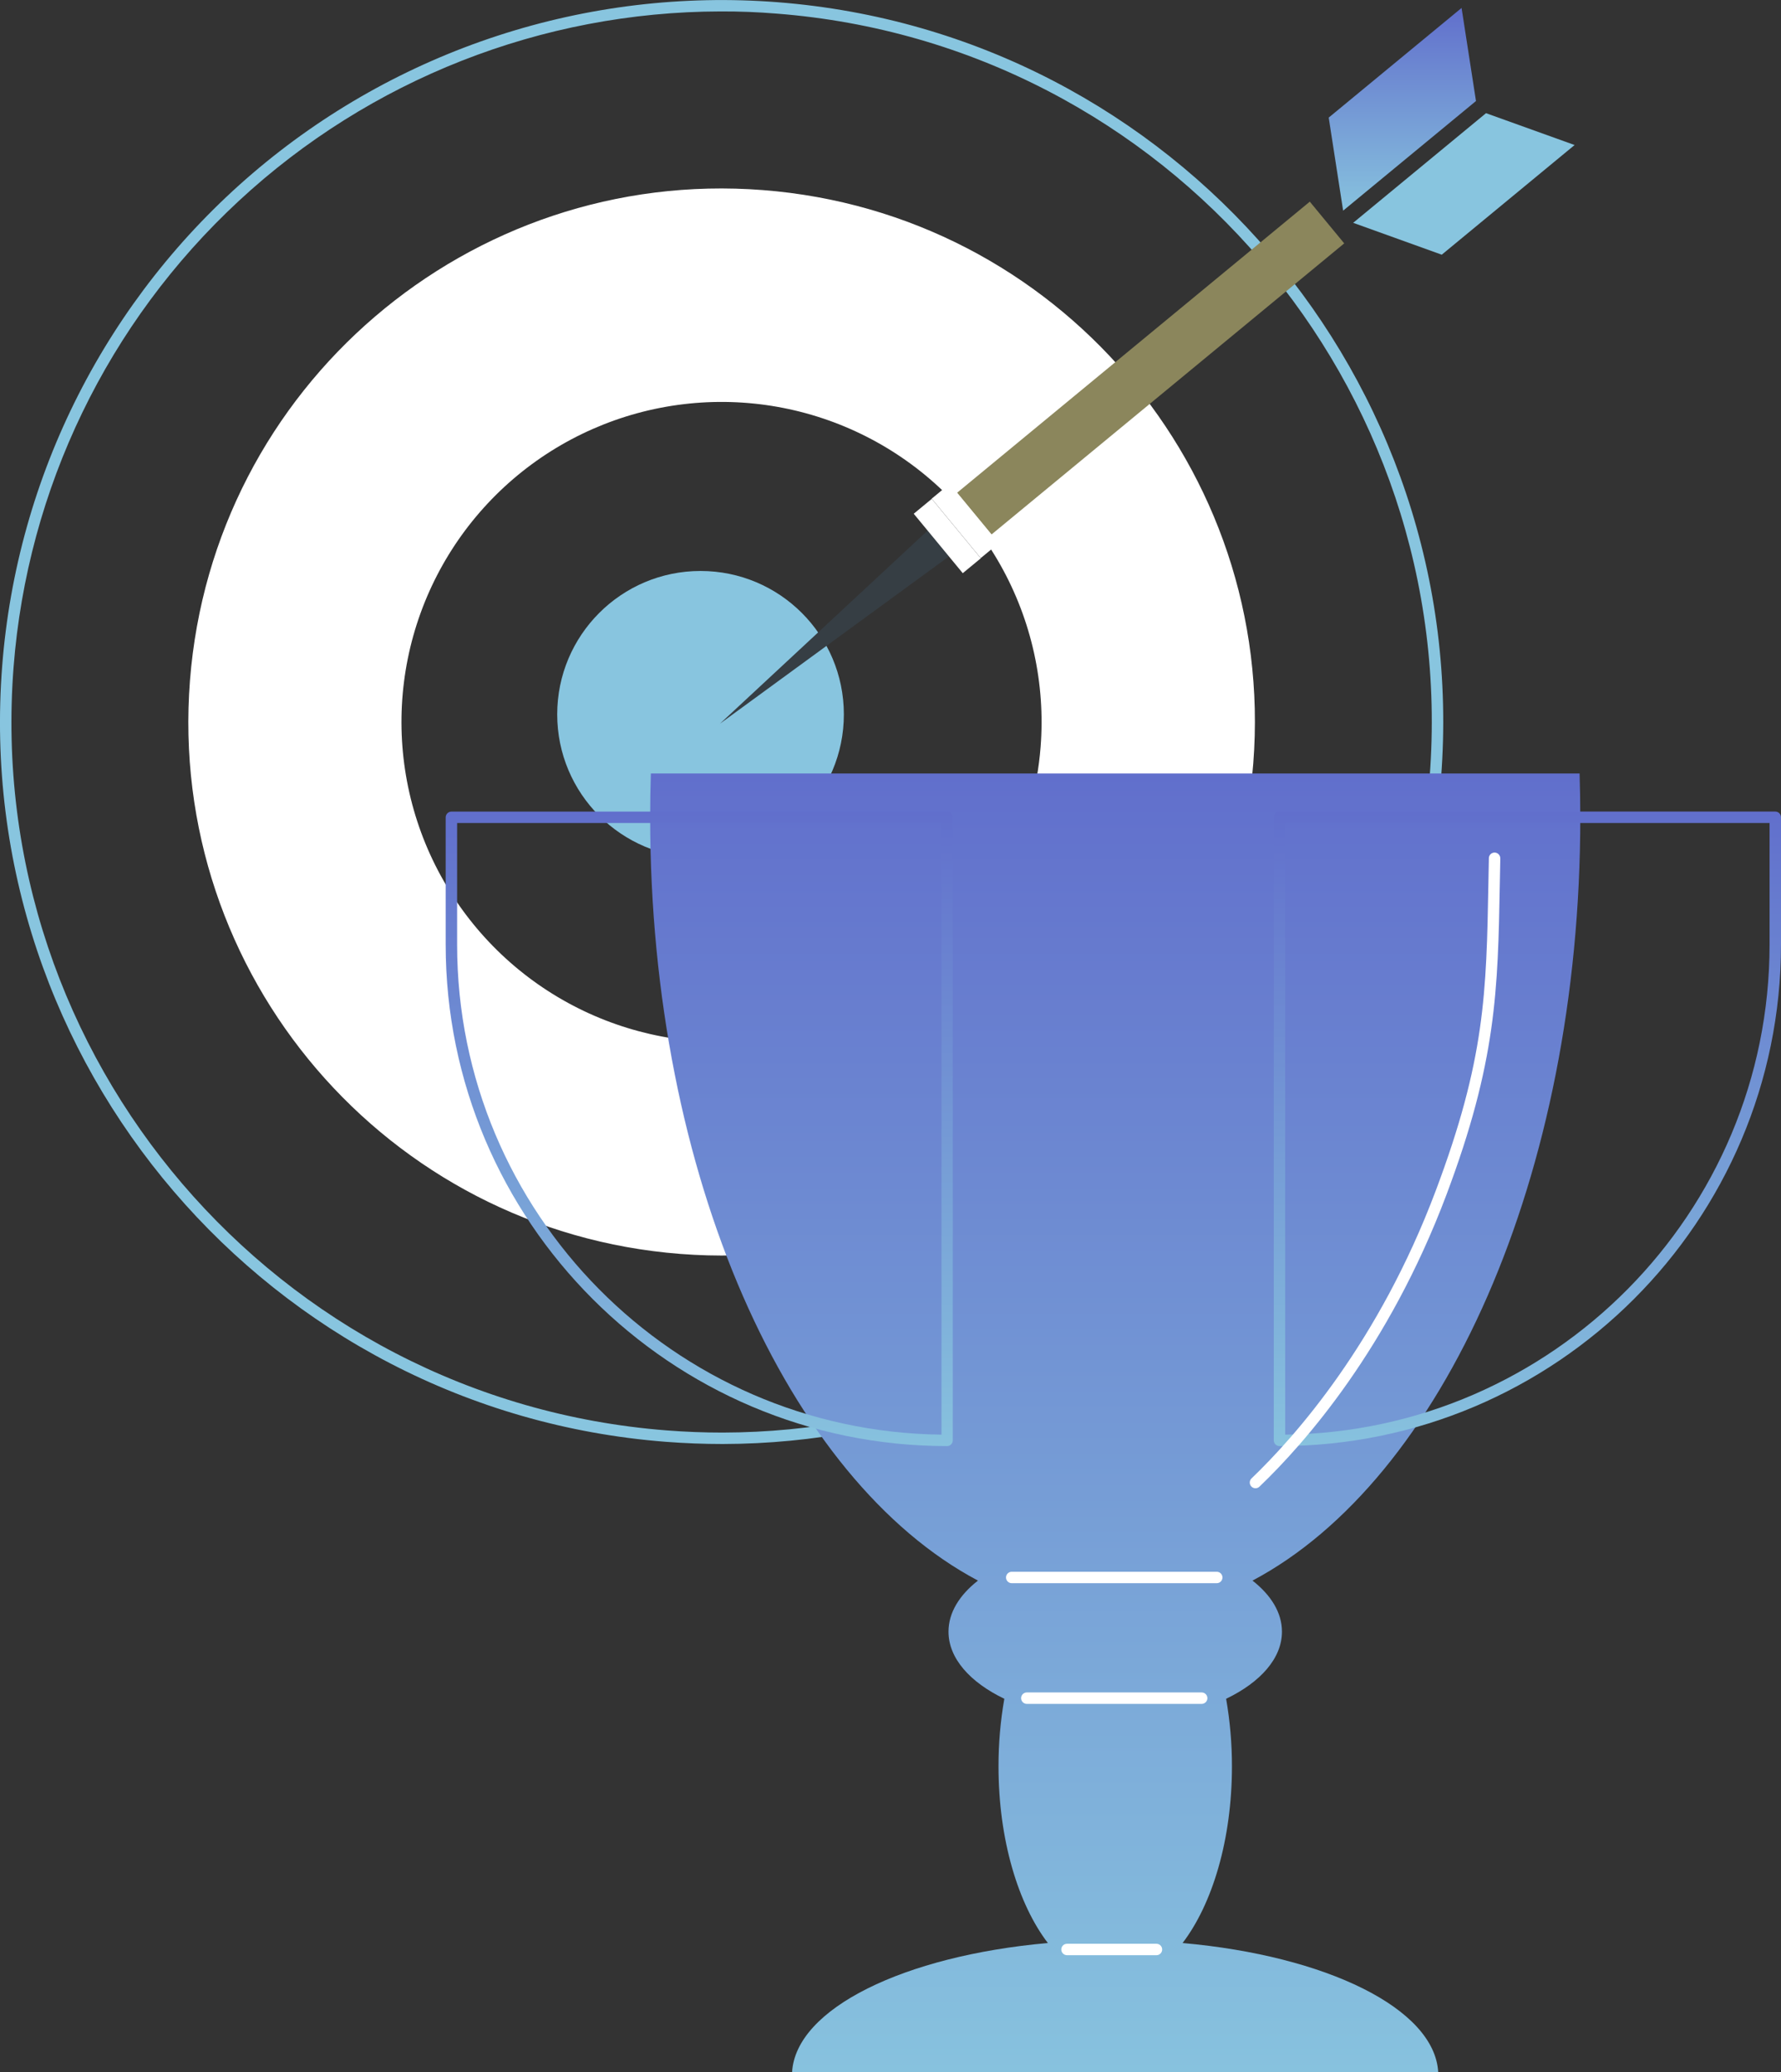
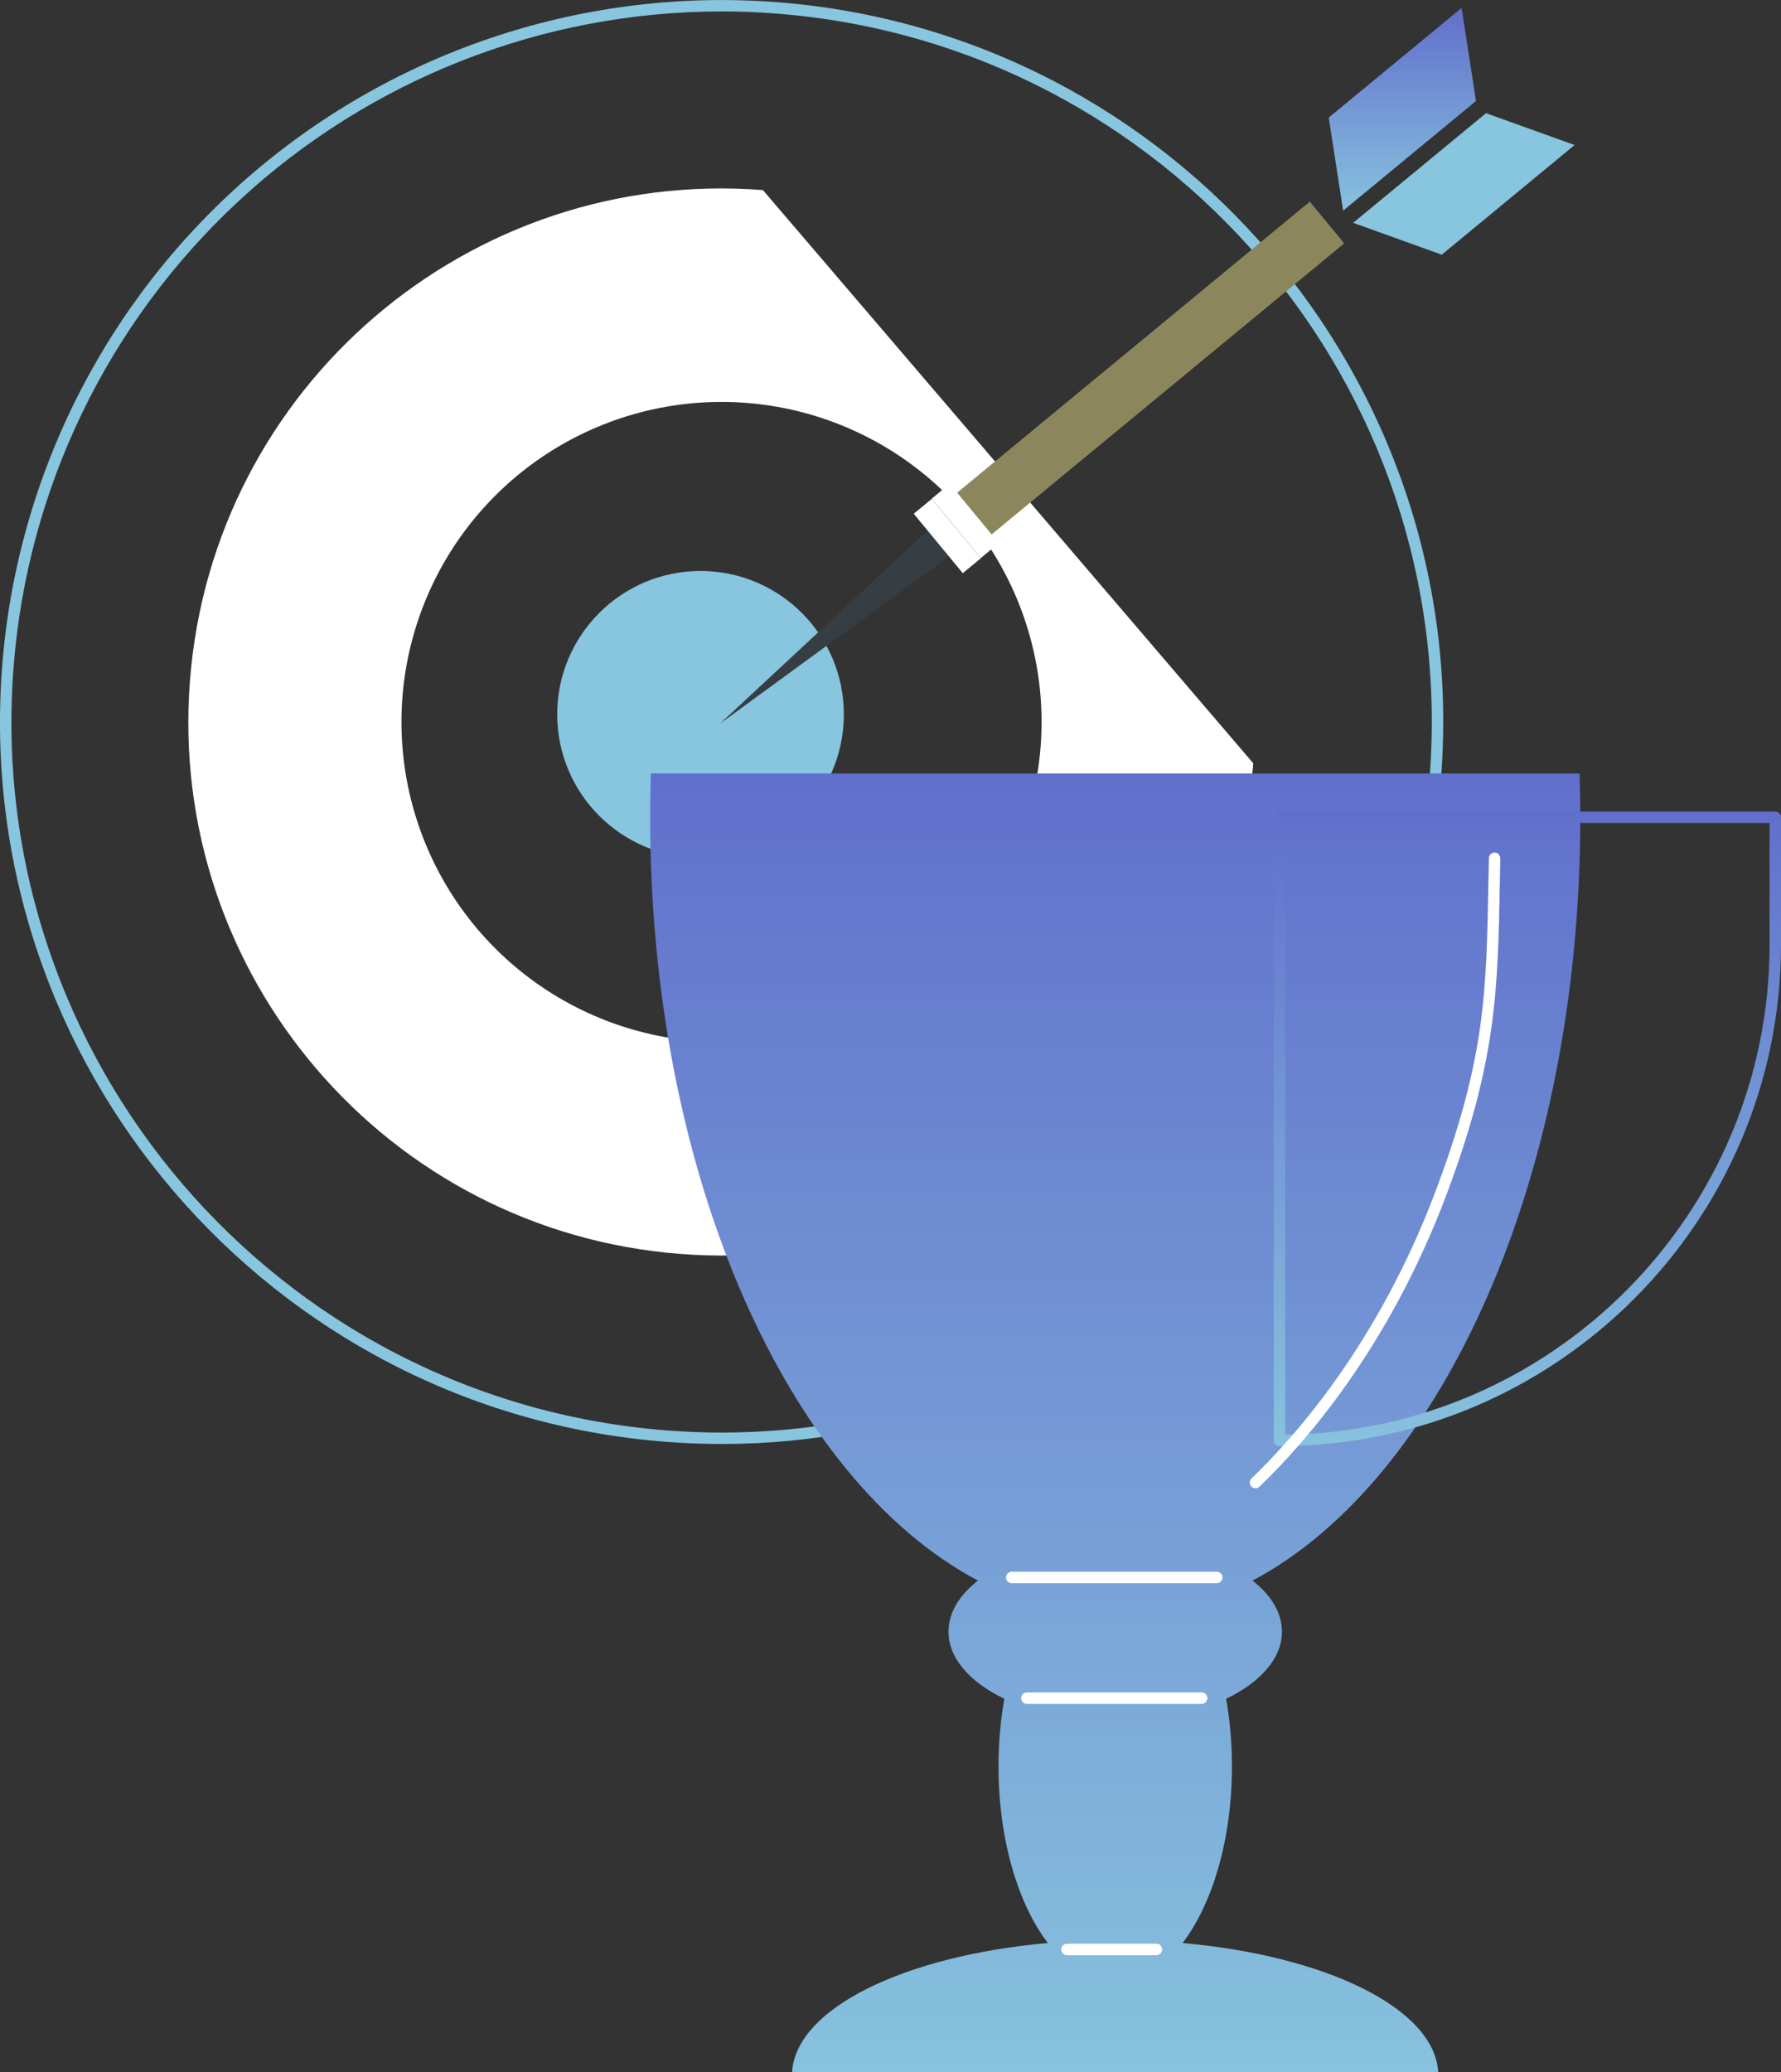
<svg xmlns="http://www.w3.org/2000/svg" width="313" height="364" viewBox="0 0 313 364" fill="none">
  <rect x="0" y="0" width="313" height="364" fill="#333333" stroke="none" />
  <g clip-path="url(#clip0_494_2)">
    <path d="M127.023 253.647C123.696 253.647 120.348 253.518 116.978 253.259C47.281 247.842 -5.04 186.719 0.383 116.993C1.671 100.393 6.216 84.209 13.761 69.365C21.305 54.521 31.7 41.308 44.353 30.48C57.006 19.652 71.668 11.422 87.504 6.259C103.338 1.095 120.036 -0.9 136.642 0.388C206.358 5.805 258.67 66.928 253.255 136.645C250.79 168.442 236.428 198.143 213.033 219.828C189.638 241.512 158.927 253.588 127.023 253.647ZM126.621 2.008C95.221 2.066 64.996 13.95 41.972 35.291C18.947 56.632 4.813 85.863 2.388 117.157C-2.945 185.77 48.541 245.925 117.152 251.256C120.451 251.514 123.74 251.642 127.018 251.639C158.418 251.581 188.642 239.697 211.667 218.356C234.692 197.015 248.826 167.784 251.251 136.49C256.565 67.877 205.098 7.722 136.491 2.391C133.189 2.121 129.899 1.993 126.621 2.008Z" fill="#88C5DF" />
-     <path d="M134.076 33.389C82.486 29.382 37.392 67.964 33.383 119.567C29.375 171.17 67.958 216.251 119.562 220.258C171.167 224.265 216.247 185.683 220.256 134.08C224.264 82.477 185.681 37.4 134.076 33.389ZM122.466 182.885C111.374 182.028 100.785 177.901 92.039 171.028C83.293 164.154 76.783 154.843 73.331 144.27C69.879 133.698 69.642 122.34 72.648 111.632C75.655 100.925 81.77 91.35 90.221 84.117C98.672 76.884 109.079 72.318 120.126 70.998C131.172 69.678 142.363 71.662 152.281 76.7C162.2 81.737 170.401 89.602 175.848 99.299C181.295 108.996 183.743 120.09 182.882 131.177C181.728 146.042 174.715 159.84 163.385 169.537C152.055 179.233 137.337 184.035 122.466 182.885Z" fill="white" />
+     <path d="M134.076 33.389C82.486 29.382 37.392 67.964 33.383 119.567C29.375 171.17 67.958 216.251 119.562 220.258C171.167 224.265 216.247 185.683 220.256 134.08ZM122.466 182.885C111.374 182.028 100.785 177.901 92.039 171.028C83.293 164.154 76.783 154.843 73.331 144.27C69.879 133.698 69.642 122.34 72.648 111.632C75.655 100.925 81.77 91.35 90.221 84.117C98.672 76.884 109.079 72.318 120.126 70.998C131.172 69.678 142.363 71.662 152.281 76.7C162.2 81.737 170.401 89.602 175.848 99.299C181.295 108.996 183.743 120.09 182.882 131.177C181.728 146.042 174.715 159.84 163.385 169.537C152.055 179.233 137.337 184.035 122.466 182.885Z" fill="white" />
    <path d="M148.302 125.486C148.302 111.573 137.025 100.294 123.114 100.294C109.203 100.294 97.926 111.573 97.926 125.486C97.926 139.4 109.203 150.679 123.114 150.679C137.025 150.679 148.302 139.4 148.302 125.486Z" fill="#88C5DF" />
    <path d="M230.189 35.422L168.199 86.558L174.249 93.887L236.239 42.751L230.189 35.422Z" fill="#8B865C" />
    <path d="M166.766 97.743L126.521 127.125L163.022 93.202L166.766 97.743Z" fill="#363E44" />
    <path d="M259.396 17.744L236.048 37.003L233.514 20.656L256.862 1.396L259.396 17.744Z" fill="url(#paint0_linear_494_2)" />
    <path d="M261.158 19.88L237.81 39.139L253.379 44.739L276.727 25.475L261.158 19.88Z" fill="#88C5DF" />
    <path d="M163.751 87.627L160.582 90.242L169.2 100.682L172.37 98.068L163.751 87.627Z" fill="white" />
    <path d="M166.907 84.981L163.737 87.595L172.356 98.035L175.525 95.421L166.907 84.981Z" fill="white" />
    <path d="M207.833 341.3C213.087 334.417 216.507 323.081 216.507 310.266C216.511 306.288 216.168 302.318 215.484 298.4C221.502 295.506 225.296 291.299 225.296 286.607C225.296 283.275 223.378 280.19 220.118 277.639C253.483 259.977 277.726 206.635 277.726 143.573C277.726 140.99 277.681 138.42 277.603 135.869H114.385C114.303 138.419 114.262 140.987 114.262 143.573C114.262 206.635 138.505 259.977 171.87 277.639C168.61 280.19 166.692 283.275 166.692 286.607C166.692 291.299 170.486 295.506 176.504 298.4C175.817 302.318 175.475 306.288 175.481 310.266C175.481 323.095 178.914 334.454 184.156 341.3C158.894 343.54 139.842 352.814 139.203 364H252.757C252.146 352.814 233.094 343.54 207.833 341.3Z" fill="url(#paint1_linear_494_2)" />
-     <path d="M166.441 254.012C117.841 254.012 78.326 214.494 78.326 165.931V143.568C78.327 143.302 78.434 143.048 78.622 142.86C78.81 142.671 79.065 142.565 79.331 142.564H166.441C166.707 142.565 166.962 142.671 167.15 142.86C167.338 143.048 167.444 143.302 167.446 143.568V252.995C167.447 253.128 167.423 253.26 167.373 253.383C167.323 253.506 167.25 253.619 167.156 253.713C167.063 253.808 166.951 253.883 166.829 253.935C166.706 253.986 166.574 254.012 166.441 254.012ZM80.335 144.563V165.913C80.335 213.048 118.43 251.461 165.46 252V144.563H80.335Z" fill="url(#paint2_linear_494_2)" />
    <path d="M224.862 254.012C224.596 254.012 224.34 253.906 224.152 253.718C223.964 253.53 223.858 253.275 223.858 253.008V143.559C223.859 143.293 223.965 143.038 224.153 142.85C224.342 142.662 224.596 142.556 224.862 142.555H311.996C312.262 142.556 312.517 142.662 312.705 142.85C312.893 143.038 312.999 143.293 313 143.559V165.922C313 214.494 273.458 254.012 224.862 254.012ZM225.867 144.563V252C272.892 251.461 310.991 213.048 310.991 165.913V144.563H225.867Z" fill="url(#paint3_linear_494_2)" />
    <path d="M220.643 261.419C220.443 261.419 220.247 261.359 220.081 261.247C219.915 261.135 219.786 260.975 219.711 260.789C219.637 260.603 219.619 260.399 219.662 260.203C219.704 260.007 219.804 259.828 219.949 259.69C227.711 252.246 242.293 235.784 252.301 209.214C261.012 186.085 261.226 174.401 261.578 155.042L261.66 150.742C261.661 150.61 261.689 150.48 261.741 150.358C261.793 150.237 261.869 150.127 261.965 150.035C262.06 149.943 262.172 149.871 262.296 149.824C262.419 149.776 262.551 149.753 262.683 149.757C262.95 149.763 263.203 149.874 263.388 150.067C263.573 150.259 263.674 150.517 263.669 150.784L263.587 155.078C263.24 173.981 263.012 186.468 254.182 209.921C244.033 236.848 229.245 253.579 221.337 261.141C221.15 261.32 220.902 261.419 220.643 261.419Z" fill="white" />
    <path d="M213.836 278.095H177.805C177.539 278.095 177.283 277.99 177.095 277.801C176.907 277.613 176.801 277.358 176.801 277.091C176.801 276.825 176.907 276.57 177.095 276.381C177.283 276.193 177.539 276.087 177.805 276.087H213.836C214.103 276.087 214.358 276.193 214.547 276.381C214.735 276.57 214.841 276.825 214.841 277.091C214.841 277.358 214.735 277.613 214.547 277.801C214.358 277.99 214.103 278.095 213.836 278.095Z" fill="white" />
    <path d="M211.188 299.294H180.458C180.191 299.294 179.936 299.189 179.747 299C179.559 298.812 179.453 298.557 179.453 298.29C179.453 298.024 179.559 297.769 179.747 297.58C179.936 297.392 180.191 297.286 180.458 297.286H211.188C211.455 297.286 211.71 297.392 211.898 297.58C212.087 297.769 212.193 298.024 212.193 298.29C212.193 298.557 212.087 298.812 211.898 299C211.71 299.189 211.455 299.294 211.188 299.294Z" fill="white" />
    <path d="M203.24 343.44H187.521C187.254 343.44 186.999 343.334 186.81 343.146C186.622 342.958 186.516 342.702 186.516 342.436C186.516 342.17 186.622 341.914 186.81 341.726C186.999 341.538 187.254 341.432 187.521 341.432H203.24C203.506 341.432 203.762 341.538 203.95 341.726C204.138 341.914 204.244 342.17 204.244 342.436C204.244 342.702 204.138 342.958 203.95 343.146C203.762 343.334 203.506 343.44 203.24 343.44Z" fill="white" />
  </g>
  <defs>
    <linearGradient id="paint0_linear_494_2" x1="246.455" y1="1.396" x2="246.455" y2="37.003" gradientUnits="userSpaceOnUse">
      <stop stop-color="#616FCC" />
      <stop offset="1" stop-color="#87C2DE" />
    </linearGradient>
    <linearGradient id="paint1_linear_494_2" x1="195.994" y1="135.869" x2="195.994" y2="364" gradientUnits="userSpaceOnUse">
      <stop stop-color="#616FCC" />
      <stop offset="1" stop-color="#87C2DE" />
    </linearGradient>
    <linearGradient id="paint2_linear_494_2" x1="122.886" y1="142.564" x2="122.886" y2="254.012" gradientUnits="userSpaceOnUse">
      <stop stop-color="#616FCC" />
      <stop offset="1" stop-color="#87C2DE" />
    </linearGradient>
    <linearGradient id="paint3_linear_494_2" x1="268.429" y1="142.555" x2="268.429" y2="254.012" gradientUnits="userSpaceOnUse">
      <stop stop-color="#616FCC" />
      <stop offset="1" stop-color="#87C2DE" />
    </linearGradient>
    <clipPath id="clip0_494_2">
      <rect width="313" height="364" fill="white" />
    </clipPath>
  </defs>
</svg>